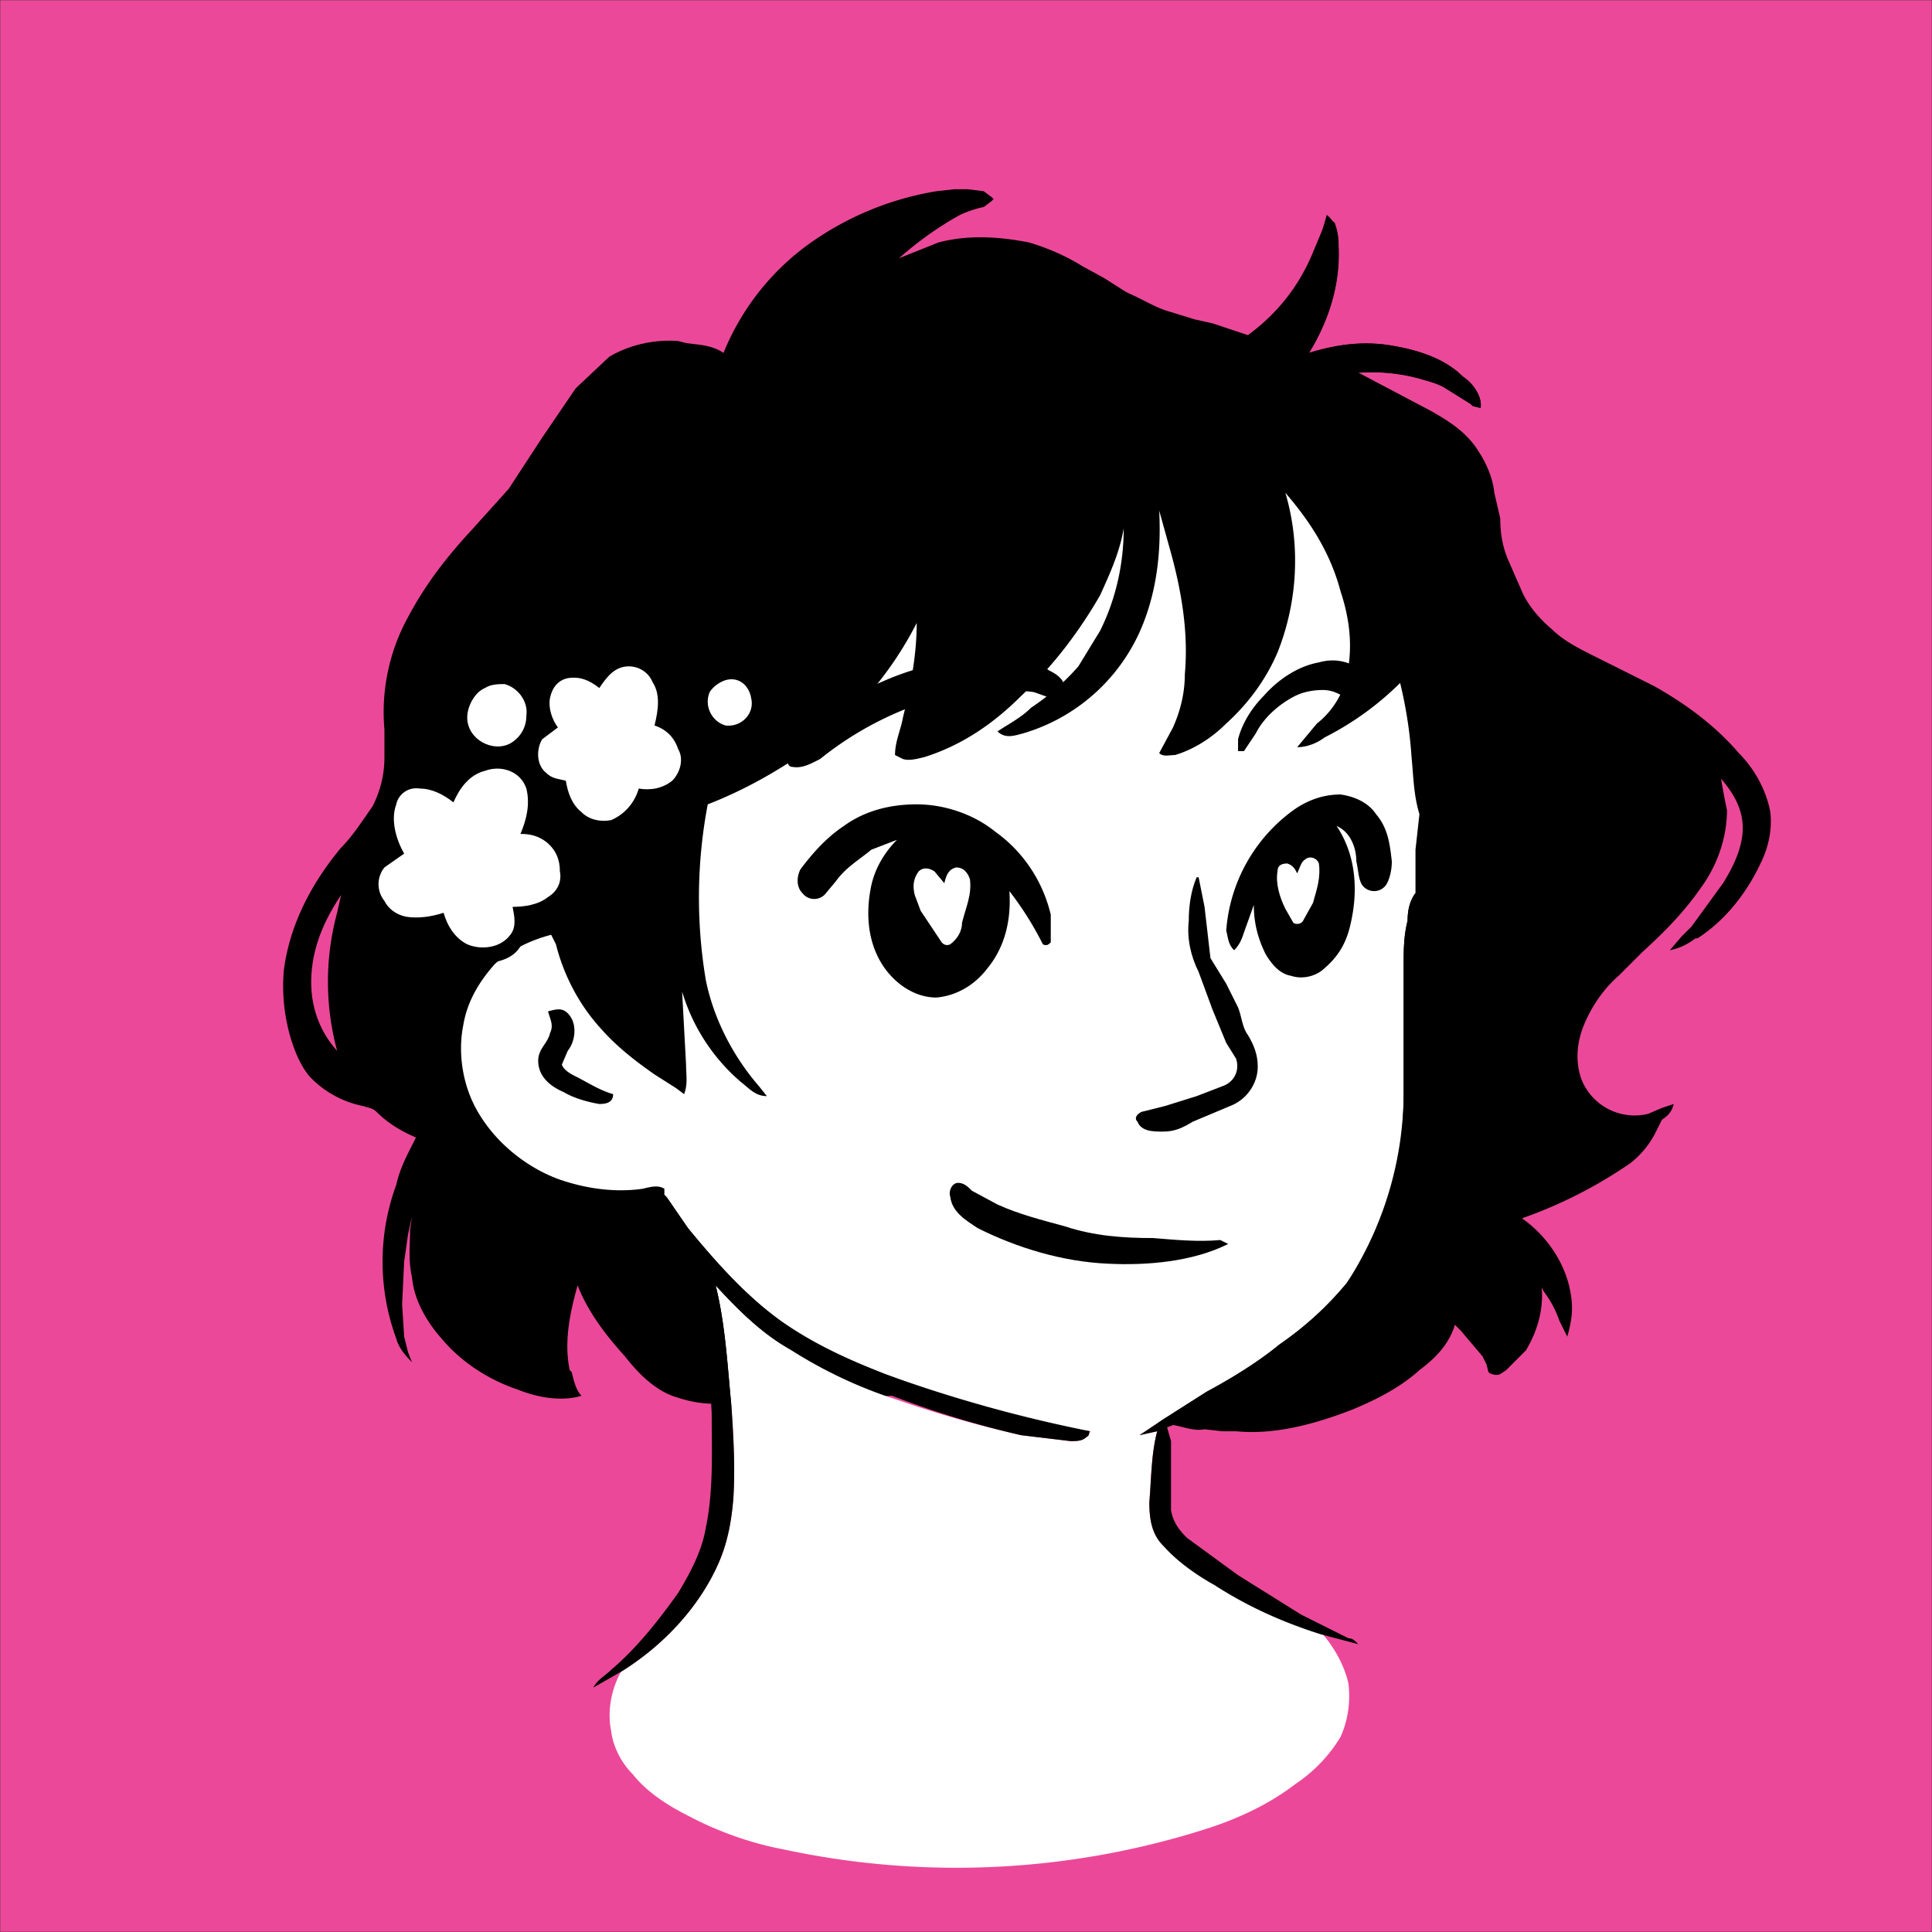
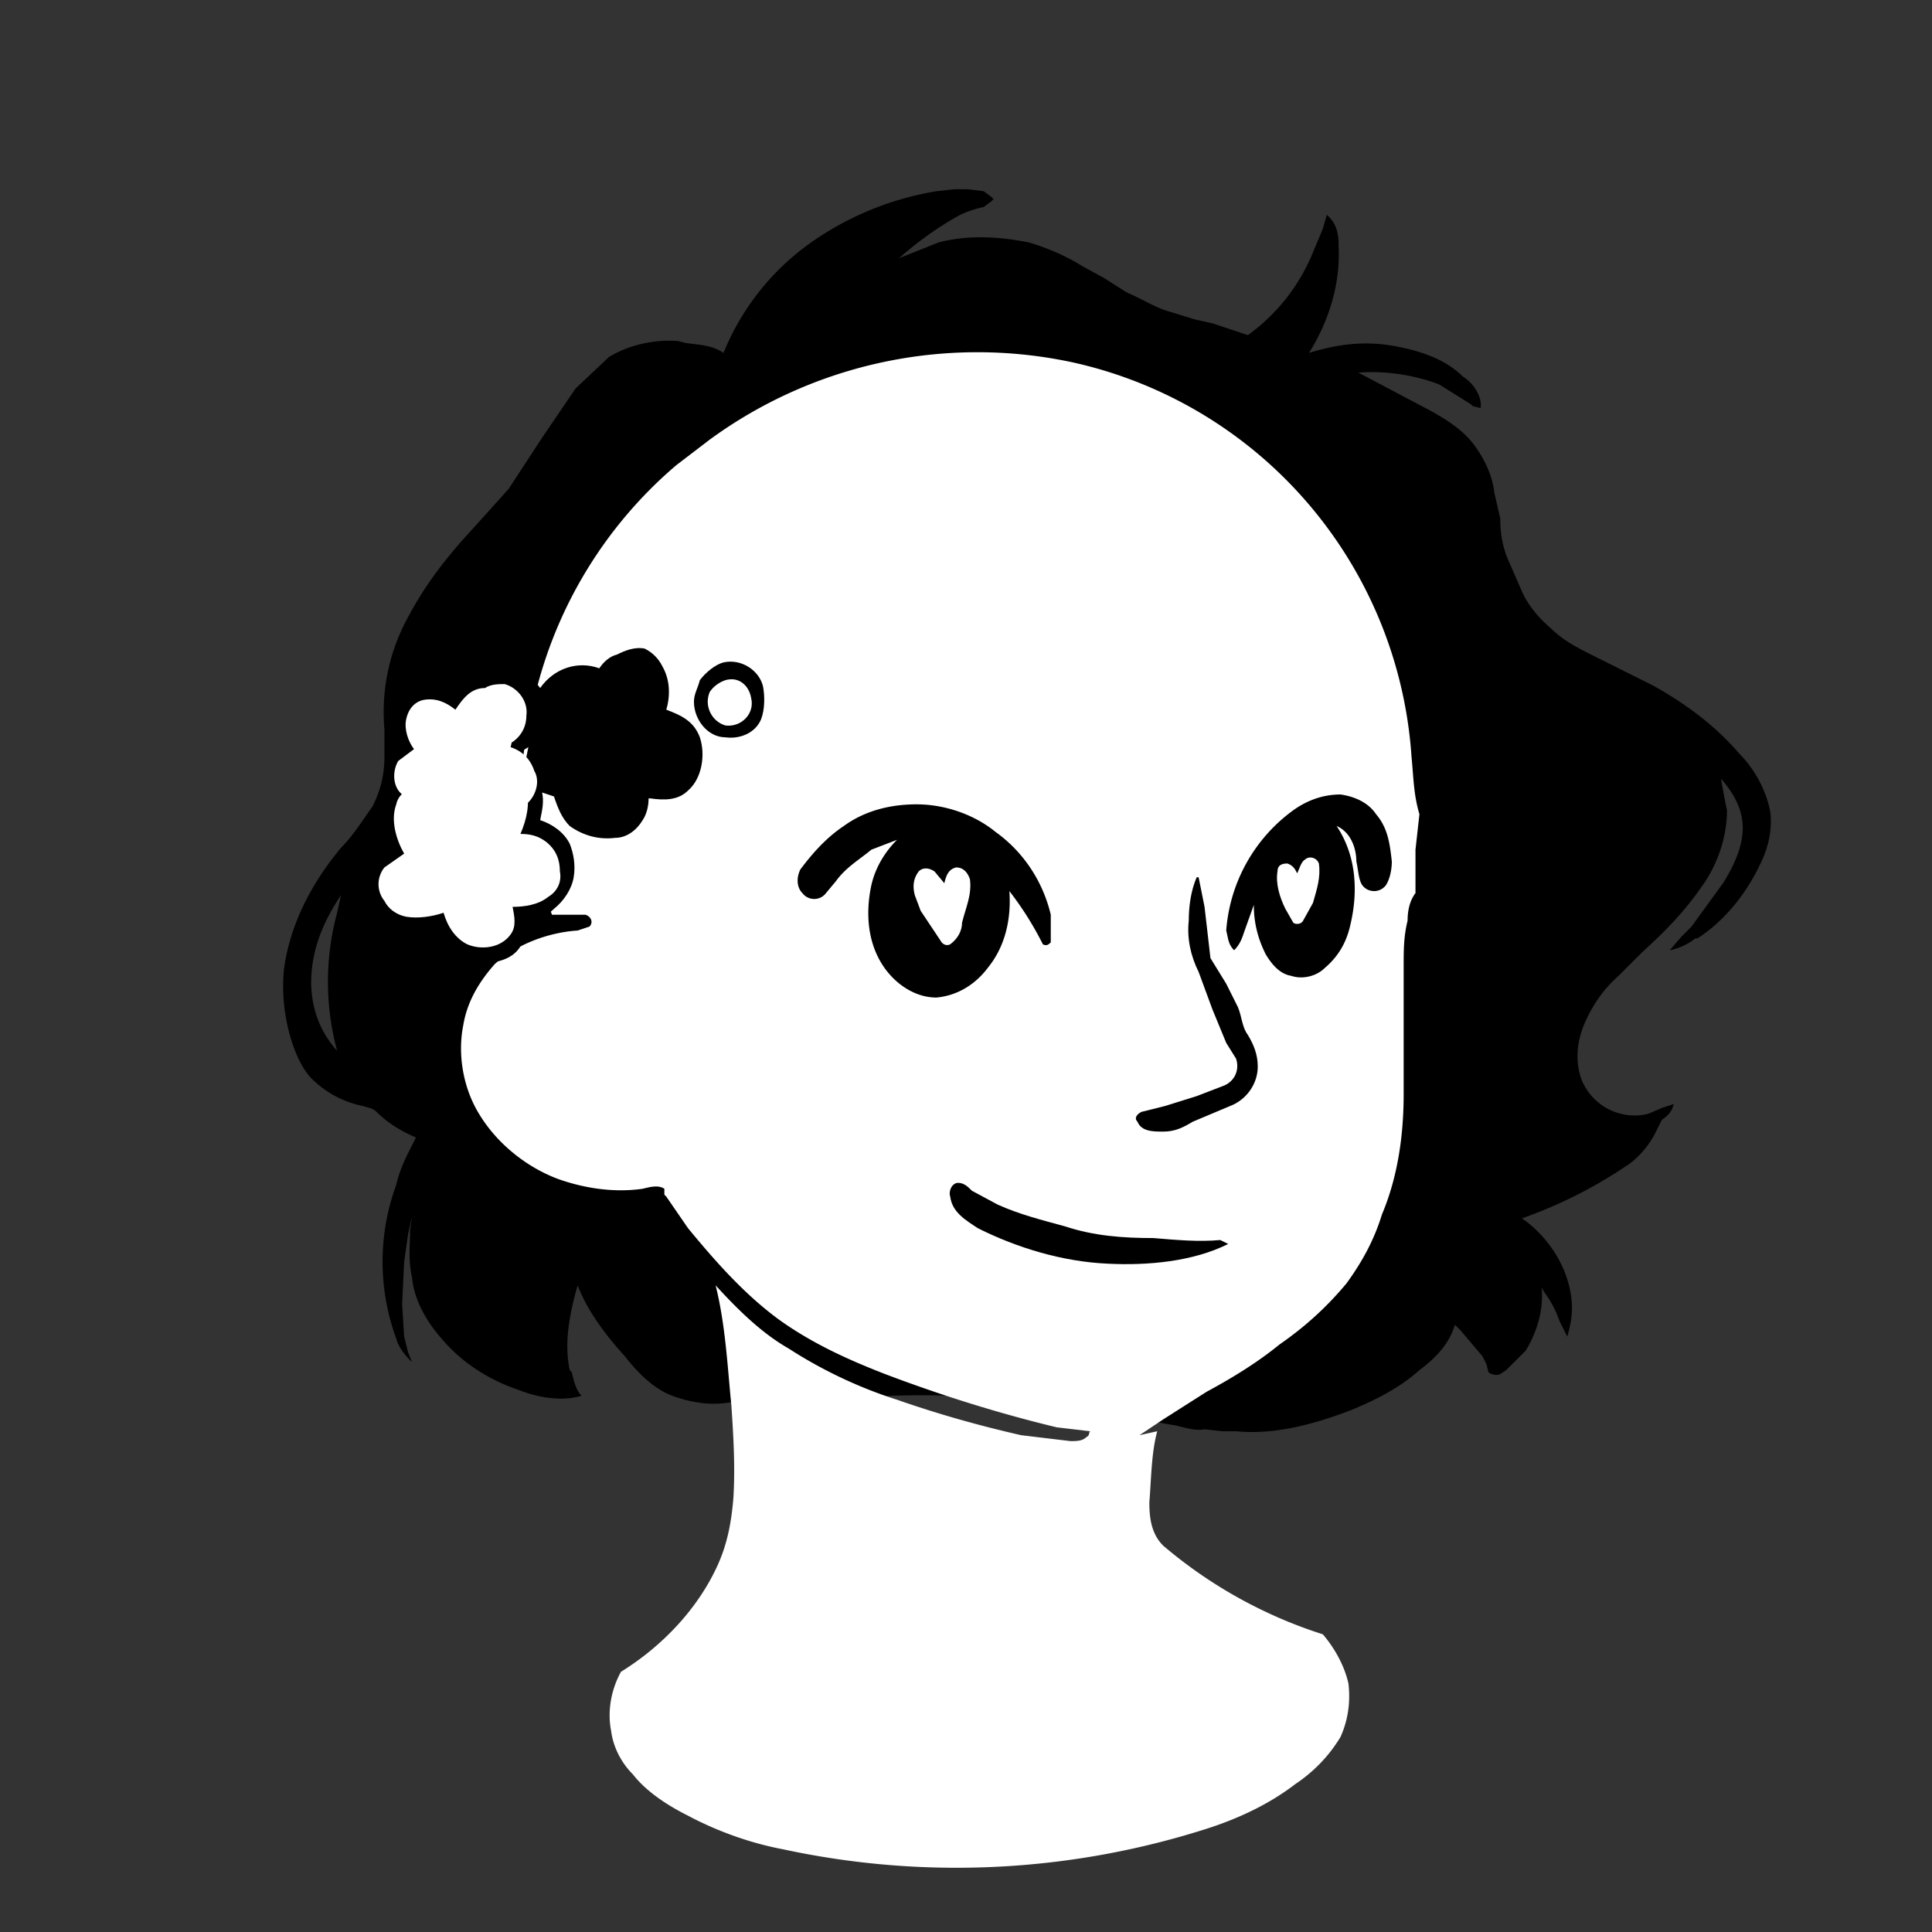
<svg xmlns="http://www.w3.org/2000/svg" viewBox="0 0 980 980" fill="none" shape-rendering="auto">
  <rect x="0" y="0" width="980" height="980" fill="#333333" stroke="none" />
  <mask id="viewboxMask">
    <rect width="980" height="980" rx="0" ry="0" x="0" y="0" fill="#fff" />
  </mask>
  <g mask="url(#viewboxMask)">
-     <rect fill="#EC4899" width="980" height="980" x="0" y="0" />
    <g transform="translate(10 -60)">
      <path fill-rule="evenodd" clip-rule="evenodd" d="m489 157-8-1h-7l-9 1a154 154 0 0 0-65 27 127 127 0 0 0-43 55c-6-4-12-4-19-5l-4-1c-12-1-25 2-35 8l-17 16-17 25-17 26-18 20c-13 14-24 28-33 45a100 100 0 0 0-12 57v14c0 9-2 17-6 25-5 7-10 15-16 21-15 18-26 39-29 62-1 11 0 22 3 33 2 7 5 15 10 21a51 51 0 0 0 27 15c3 1 5 1 7 3 6 6 13 10 20 13-4 8-8 15-10 24a113 113 0 0 0 0 78c1 4 4 8 8 12l-2-5-2-8-1-16v-1l1-21 2-14 2-9-1 7c0 8-1 15 1 24 1 11 7 22 15 31 10 12 24 21 39 26 10 4 22 6 32 3-3-3-4-8-5-12l-1-1c-3-14 0-29 4-43 5 13 14 25 24 36 7 9 16 18 27 21 9 3 19 4 28 2h19a1567 1567 0 0 0 61-3c32-1 64 1 95 6l23 4a507 507 0 0 0 26 5c5 1 10 3 15 2l9 1h7c20 2 41-4 59-11 12-5 24-11 34-20 8-6 15-13 18-23l3 3 11 13 2 4 1 4c1 1 4 2 6 1l3-2 10-10c6-10 9-21 8-32l1 2c3 4 6 9 8 15l1 2 3 6c2-7 3-13 2-20-2-16-12-31-25-40a232 232 0 0 0 55-28 46 46 0 0 0 13-16l3-6c3-2 5-4 6-8l-6 2-7 3a29 29 0 0 1-34-18c-3-9-2-18 1-26 4-10 10-19 18-26l12-12c11-10 21-20 30-33 8-11 13-25 13-39a346 346 0 0 1-3-16c6 7 11 15 11 25s-5 20-10 28l-16 22-5 5-6 7c5-1 9-3 13-6h1c14-9 25-23 32-38 4-8 6-17 5-26-2-11-8-22-16-30-12-14-27-25-43-34l-30-15c-8-4-16-8-22-14-6-5-12-12-15-19l-7-16c-3-7-4-14-4-21l-3-13c-1-9-5-17-10-24-6-8-14-13-23-18l-36-19c13-1 28 1 41 6l16 10 1 1 4 1c1-6-4-13-9-16-10-10-25-14-38-16-14-2-27 0-40 4 10-16 16-35 15-54v-1c0-5-1-11-6-15l-2 7-5 12c-7 17-18 31-33 42l-18-6-9-2-13-4c-7-2-13-6-20-9l-2-1-11-7-11-6c-8-5-17-9-27-12-15-3-31-4-46 0l-20 8c9-8 20-16 31-22a55 55 0 0 1 12-4l4-3 1-1-1-1-4-3ZM161 523l2-9c-8 12-14 25-15 40-1 14 3 28 13 39a134 134 0 0 1 0-70Z" fill="#000000" />
      <path d="M495 231a231 231 0 0 1 219 204c1 10 2 21 0 30-1 4-1 7-4 8-3-10-3-19-4-29a220 220 0 0 0-239-205c-42 4-83 19-117 44l-17 13a221 221 0 0 0-78 164c0 23 7 43 15 64h17c3 1 4 4 2 6l-6 2c-15 1-31 7-42 17-8 9-14 19-16 31-3 15 0 32 8 45 9 15 24 27 40 33 14 5 29 7 43 5 4-1 8-2 11 0v3c-5 5-11 6-18 7-16 3-33-1-47-8a86 86 0 0 1-47-58c-4-18-1-37 9-53 8-12 20-21 34-26-7-14-10-28-12-43-2-18-2-35 0-53 1-13 4-25 8-38a227 227 0 0 1 99-122c41-28 92-43 142-41Z" fill="#000" />
      <path d="M535 244a220 220 0 0 1 171 200c1 10 1 19 4 29l-2 18v22c-3 4-4 9-4 14-2 8-2 15-2 23v65c0 21-3 42-11 61-4 13-10 24-18 35-10 12-21 22-34 31-11 9-24 17-37 24l-22 14-12 8 9-2c-3 11-3 24-4 36 0 8 1 16 7 22a235 235 0 0 0 81 45c6 7 11 16 13 25 1 9 0 18-4 27-6 10-14 18-23 24-13 10-28 17-43 22a417 417 0 0 1-217 11c-16-3-33-9-48-17-10-5-21-12-28-21-6-6-10-14-11-22-2-10 0-21 5-30 21-13 39-32 49-54 5-11 7-22 8-34 1-16 0-32-1-47-2-20-3-41-8-61 11 12 23 24 37 32 17 11 36 20 55 26 20 7 41 13 63 18l25 3c3 0 6 0 8-2 2-1 1-2 2-3l-17-2c-29-7-58-16-87-27-18-7-36-15-53-27-18-13-33-30-47-47l-11-16-1-1v-3c-3-2-7-1-11 0-14 2-29 0-43-5-16-6-31-18-40-33-8-13-11-30-8-45 2-12 8-22 16-31 11-10 27-16 42-17l6-2c2-2 1-5-2-6h-17c-8-21-15-41-15-64-1-14 2-27 5-41a221 221 0 0 1 73-123l17-13a230 230 0 0 1 185-39Z" fill="#ffffff" />
-       <path d="M708 513c3 3 2 7 3 12v29c0 26 2 54 0 80-3 31-14 63-36 86-25 28-57 51-93 64l2 7v35c1 6 4 10 8 14l26 19 32 20 24 12c2 0 3 1 5 3l-19-5c-19-6-37-14-54-25-9-5-19-12-26-20-6-6-7-14-7-22 1-12 1-25 4-36l-9 2 12-8 22-14c13-7 26-15 37-24 13-9 24-19 34-31a178 178 0 0 0 29-96v-65c0-8 0-15 2-23 0-5 1-10 4-14ZM278 574c5 5 4 14 0 19l-3 7c1 3 5 5 7 6 6 3 12 7 19 9 0 4-3 5-7 5-6-1-13-3-18-6-7-3-13-8-13-16 0-6 5-9 6-14 2-4 0-7-1-11 4-1 7-2 10 1ZM328 667l11 16c14 17 29 34 47 47 17 12 35 20 53 27a714 714 0 0 0 104 29c-1 1 0 2-2 3-2 2-5 2-8 2l-25-3a478 478 0 0 1-118-44c-14-8-26-20-37-32 5 20 6 41 8 61 1 15 2 31 1 47-1 12-3 23-8 34-10 22-28 41-49 54l-14 8c2-4 6-6 9-9 13-11 24-25 34-39 6-10 12-21 14-33 4-19 3-39 3-58l-3-59 2-10c-10-11-19-26-22-41Z" fill="#000" />
      <path d="M670 463c7 1 14 4 18 10 6 7 7 15 8 24 0 4-1 9-3 12-3 4-9 4-12 0-2-3-2-8-3-12 0-7-3-15-10-18 10 15 11 33 7 50-2 9-6 16-13 22-4 4-11 6-17 4-6-1-10-6-13-11-4-8-6-16-6-25l-5 14c-1 3-2 6-5 9-3-3-3-6-4-10a83 83 0 0 1 34-61c7-5 15-8 24-8ZM455 468c14 0 29 5 40 14 14 10 24 25 28 42v14c-1 1-2 2-4 1a163 163 0 0 0-17-27c1 14-2 28-11 39-6 8-15 14-26 15-11 0-21-7-27-16-8-12-9-27-6-41 2-9 7-17 13-23l-13 5c-6 5-13 9-18 16l-5 6c-3 4-9 4-12 0-3-3-3-8-1-12 6-8 13-16 22-22 11-8 24-11 37-11Z" fill="#000000" />
      <path d="M659 498c1 7-1 13-3 20l-5 9c-1 2-4 2-5 1l-4-7c-3-6-5-13-4-19 0-3 2-4 5-4 3 1 4 3 5 5 1-2 2-6 4-7 2-2 6-1 7 2ZM475 500c4 0 6 3 7 6 1 8-2 14-4 22 0 4-2 8-6 11-2 1-4 0-5-2l-10-15-3-8c-1-4-1-8 2-12 2-2 5-2 8 0l5 6c1-4 2-7 6-8Z" fill="#fff" />
-       <path d="M503 394c7 0 14 2 19 6 4 2 7 4 8 8 1 2 0 5-2 6-5 1-10-2-14-3l-9-1c-13-1-26 1-39 4a169 169 0 0 0-60 31c-4 2-9 5-14 4-3 0-3-4-2-7 1-6 7-11 12-16 10-9 23-15 35-20 20-9 44-14 66-12ZM659 396c7-2 14-1 20 3 4 3 8 6 9 11 1 3 1 6-2 7s-7 1-10-1c-5-3-9-6-15-6-5 0-10 1-14 3-8 4-16 11-20 19l-6 9h-3v-6c2-8 7-16 13-22 7-8 17-15 28-17Z" fill="#000000" />
      <path d="M597 505h1l3 15 3 26 8 13 6 12c2 5 2 10 5 14 3 5 5 10 5 16 0 9-6 17-14 20l-19 8c-5 3-9 5-15 5-5 0-11 0-13-5-2-2 0-4 2-5l12-3 16-5 13-5c6-2 9-8 7-14l-5-8-7-17-7-19c-4-8-6-17-5-26 0-7 1-15 4-22Z" fill="#000000" />
      <path d="M476 660c3 0 5 2 7 4l13 7c11 5 23 8 34 11 15 5 30 6 45 6 12 1 23 2 34 1l4 2c-18 9-41 11-61 10-23-1-46-8-66-18-6-4-13-8-14-16-1-3 1-7 4-7Z" fill="#000000" />
-       <path d="m663 170 4 3c2 5 2 11 2 16 0 18-6 35-15 50 13-4 26-6 40-4 13 2 28 6 38 16 5 4 10 10 9 16l-6-3c-7-5-14-9-22-11-19-6-38-5-56 0l17 8c23 13 42 32 52 56 5 13 7 26 4 39s-9 26-17 36a151 151 0 0 1-51 42c-4 3-9 5-14 5l10-12c9-7 15-18 16-29 2-13 0-26-4-38-5-19-15-35-28-50 8 27 6 56-4 81-6 14-15 26-26 36-7 7-16 13-26 16-3 0-6 1-8-1l7-13c4-9 6-18 6-27 2-22-2-44-8-65l-5-18c1 20-1 39-8 57a94 94 0 0 1-61 56c-4 1-9 3-13-1 6-4 12-7 17-12 9-6 17-13 24-21l11-18c8-16 12-34 12-52-2 12-7 23-12 34-11 19-24 36-40 51-14 14-30 25-49 31-4 1-8 2-11 1l-4-2c0-7 3-13 4-19 4-16 7-32 7-48a181 181 0 0 1-56 65c-16 11-32 20-50 27a253 253 0 0 0-1 89c4 20 14 39 27 54l4 5c-6 0-9-4-13-7a97 97 0 0 1-30-46l2 37c0 5 1 10-1 15l-4-3-11-7c-10-7-19-14-27-23-11-12-19-27-23-43l-3-6c-14-13-27-28-36-45-10-19-16-39-17-60-2-32 7-63 24-90 19-31 48-55 79-73a354 354 0 0 1 280-28c3 1 6 4 10 2a102 102 0 0 0 52-63l2-6Z" fill="#000000" />
    </g>
    <g transform="translate(10 -60)">
      <path d="M357 396c9-2 18 4 20 12 1 5 1 12-1 17-3 7-11 10-18 9-9 0-16-9-16-18 0-4 2-7 3-11 3-4 8-8 12-9Z" fill="#000000" />
      <path d="M358 405c7-2 12 3 13 9 2 8-5 15-13 14-7-2-11-10-8-17 2-3 5-5 8-6Z" fill="#fff" />
      <path fill-rule="evenodd" clip-rule="evenodd" d="M326 398c-2-4-5-7-9-9-5-1-10 1-14 3-4 1-7 4-9 7-11-4-23 0-30 10-3-4-6-7-10-9-3-1-6 0-9 1l-4 1c-6 1-12 3-16 9-4 7-4 16 0 23 2 5 6 8 11 10-7 1-13 5-17 11l-2-1-9-3c-6 0-12 2-17 6-4 4-8 8-10 13-2 7-1 13 1 20-9 8-13 21-6 32 4 7 10 9 17 11 5 1 11 1 16-1 2 6 6 12 11 15 6 3 14 4 21 1 5-1 10-3 13-8 3-3 3-8 4-12 5-2 9-3 13-7 5-4 9-10 10-16s0-12-2-17c-3-6-9-10-15-12 1-5 2-9 1-14l6 2c2 6 4 11 8 15 7 5 15 7 23 6 6 0 11-4 14-9 2-3 3-7 3-11h1c7 1 14 1 19-4 7-6 9-18 6-27-3-8-9-11-17-14 2-7 2-15-2-22Zm-70 51 2-10-10 6 8 4Z" fill="#000000" />
-       <path d="M236 409c3-2 7-2 10-2 7 2 12 9 11 16 0 6-3 11-8 14-9 5-22-2-22-13 0-6 4-13 9-15ZM309 398c5 0 10 3 12 8 4 6 3 14 1 22 6 2 10 6 12 12 3 5 1 12-3 16-5 4-11 5-17 4-2 7-7 13-14 16-5 1-11 0-15-4-5-4-7-10-8-16-4-1-7-1-10-4-5-4-5-12-2-17l8-6c-3-4-5-10-4-15s4-9 9-10c6-1 11 1 16 5 4-6 8-11 15-11ZM257 460c2 8 0 16-3 23 5 0 9 1 13 4 5 4 7 9 7 15 1 5-1 10-6 13-5 4-12 5-18 5 1 5 2 10-1 14-5 7-15 8-22 5-6-3-10-9-12-16-6 2-13 3-19 2-5-1-9-4-11-8-4-5-4-12 0-17l10-7c-4-7-7-17-4-25 1-5 6-9 12-8 6 0 12 3 17 7 3-7 8-14 16-16 8-3 18 0 21 9Z" fill="#fff" />
+       <path d="M236 409c3-2 7-2 10-2 7 2 12 9 11 16 0 6-3 11-8 14-9 5-22-2-22-13 0-6 4-13 9-15Zc5 0 10 3 12 8 4 6 3 14 1 22 6 2 10 6 12 12 3 5 1 12-3 16-5 4-11 5-17 4-2 7-7 13-14 16-5 1-11 0-15-4-5-4-7-10-8-16-4-1-7-1-10-4-5-4-5-12-2-17l8-6c-3-4-5-10-4-15s4-9 9-10c6-1 11 1 16 5 4-6 8-11 15-11ZM257 460c2 8 0 16-3 23 5 0 9 1 13 4 5 4 7 9 7 15 1 5-1 10-6 13-5 4-12 5-18 5 1 5 2 10-1 14-5 7-15 8-22 5-6-3-10-9-12-16-6 2-13 3-19 2-5-1-9-4-11-8-4-5-4-12 0-17l10-7c-4-7-7-17-4-25 1-5 6-9 12-8 6 0 12 3 17 7 3-7 8-14 16-16 8-3 18 0 21 9Z" fill="#fff" />
    </g>
  </g>
</svg>